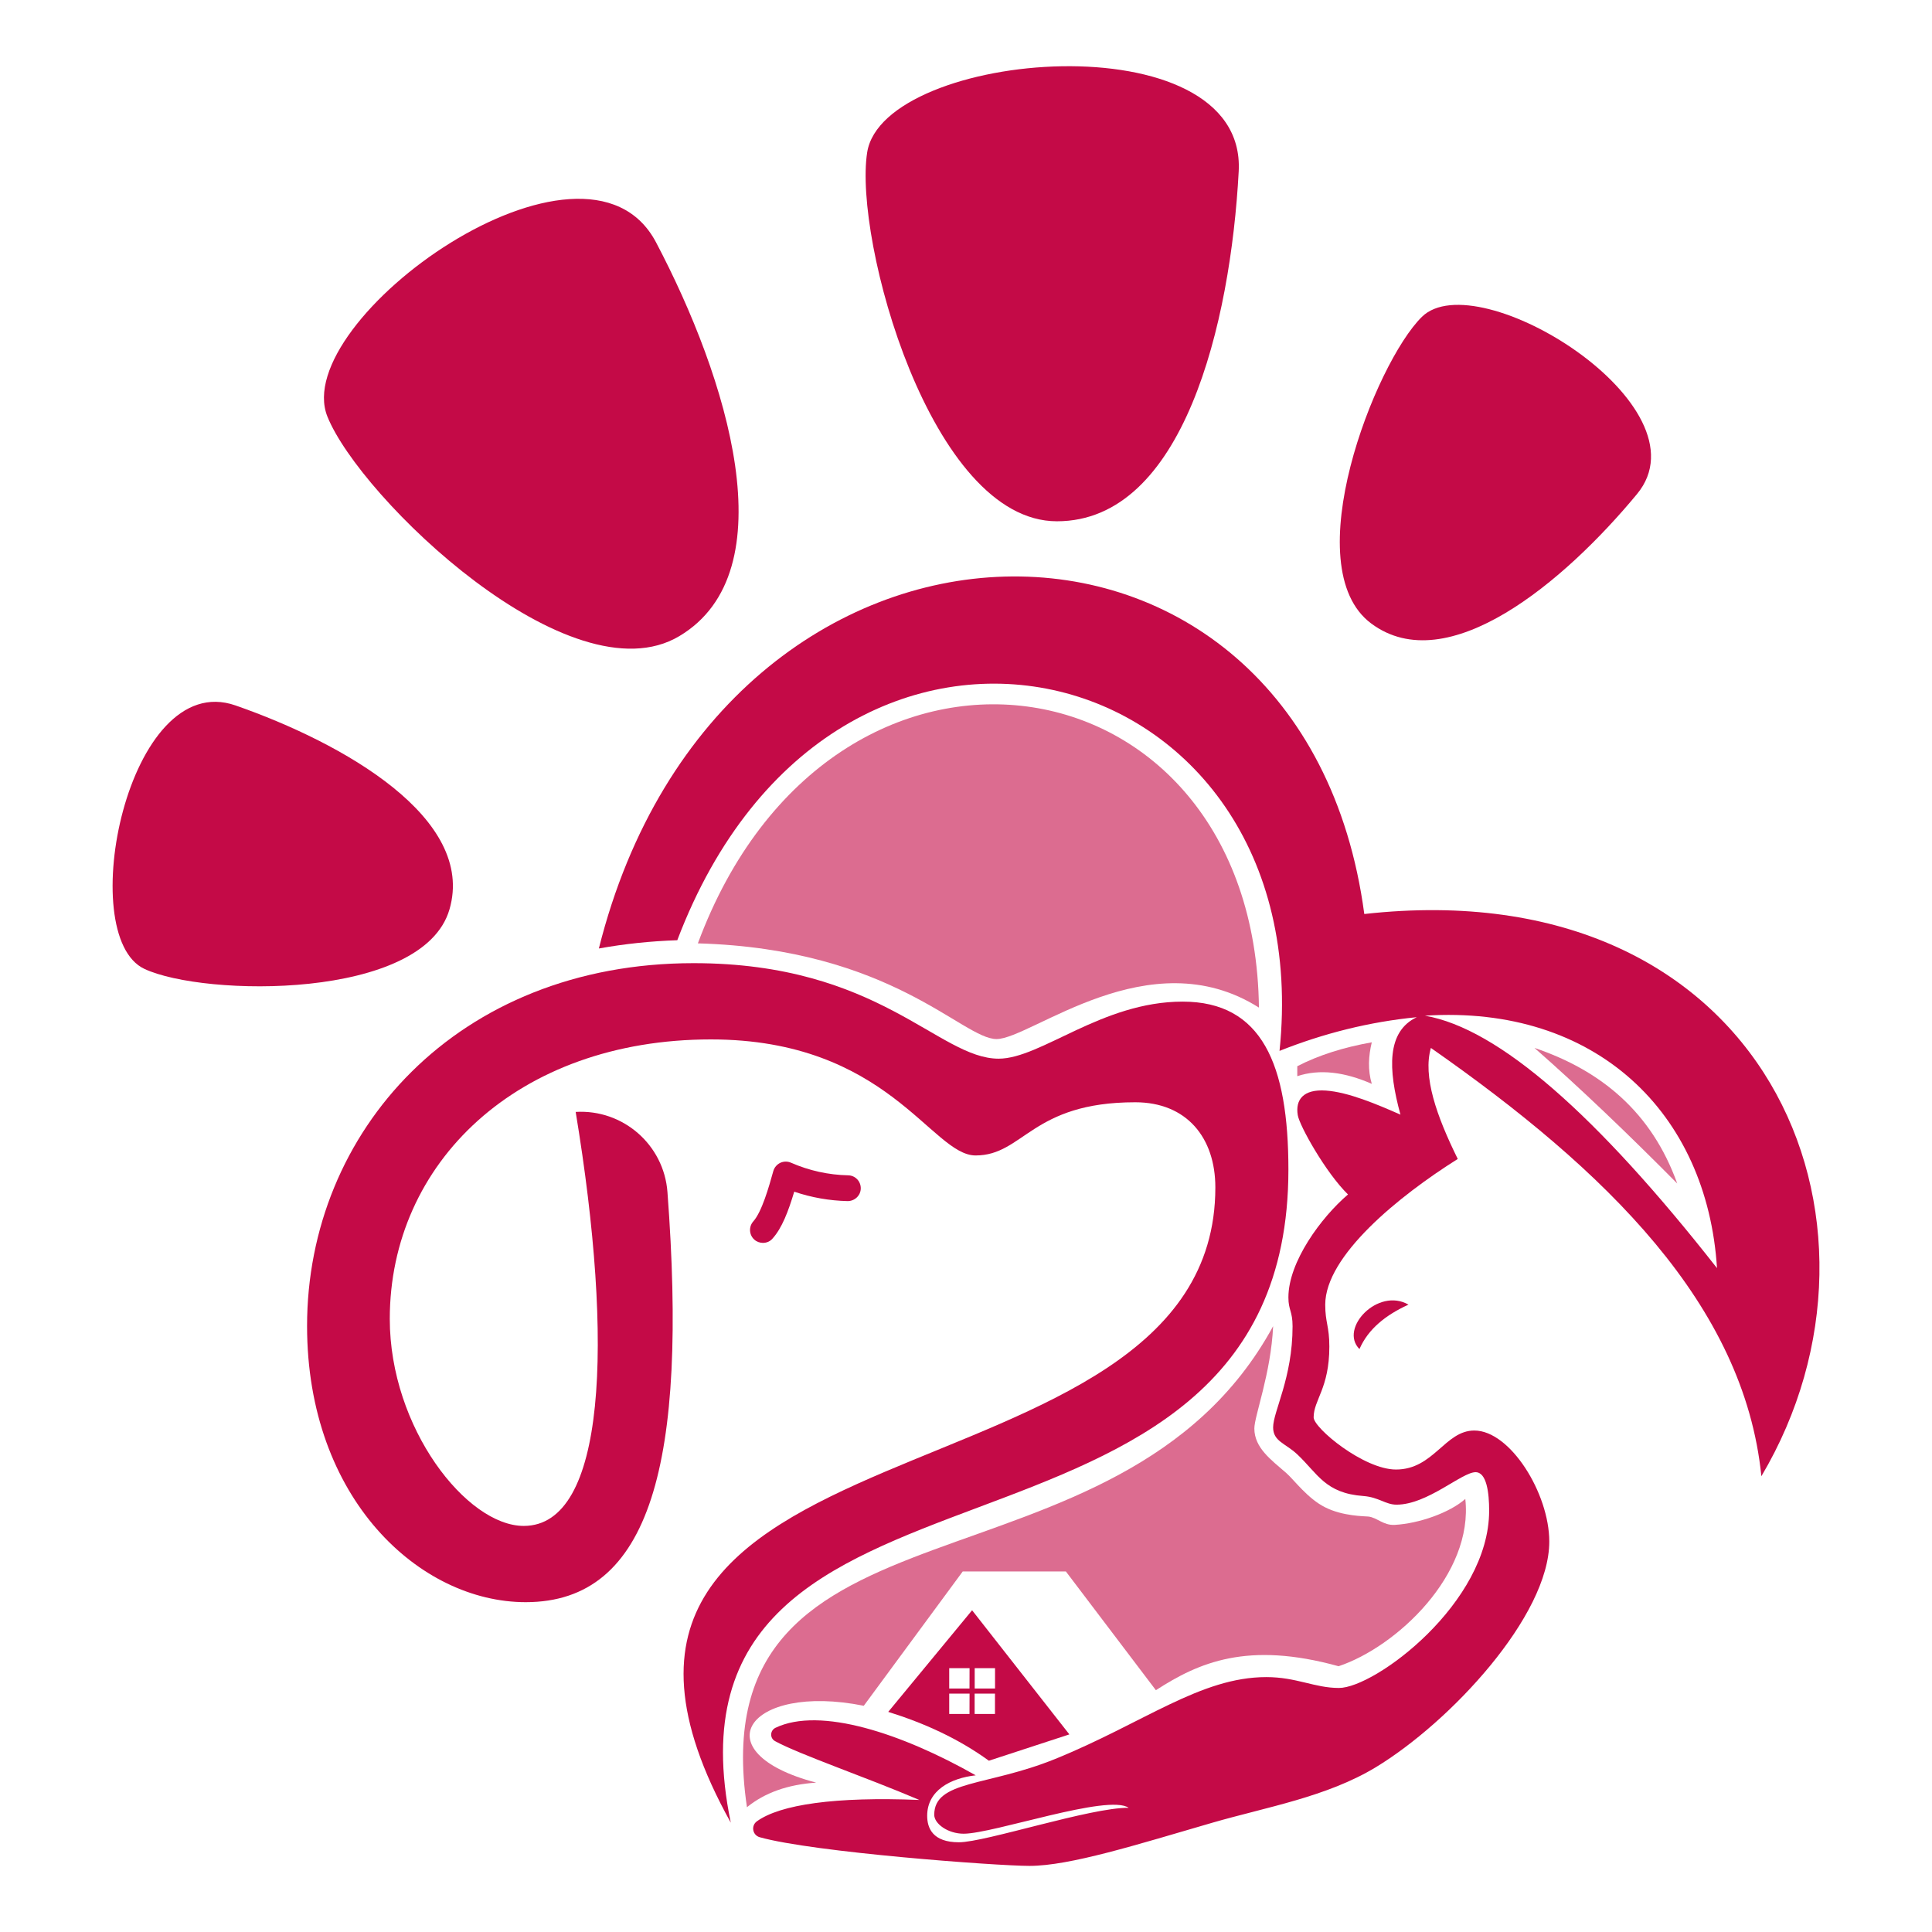
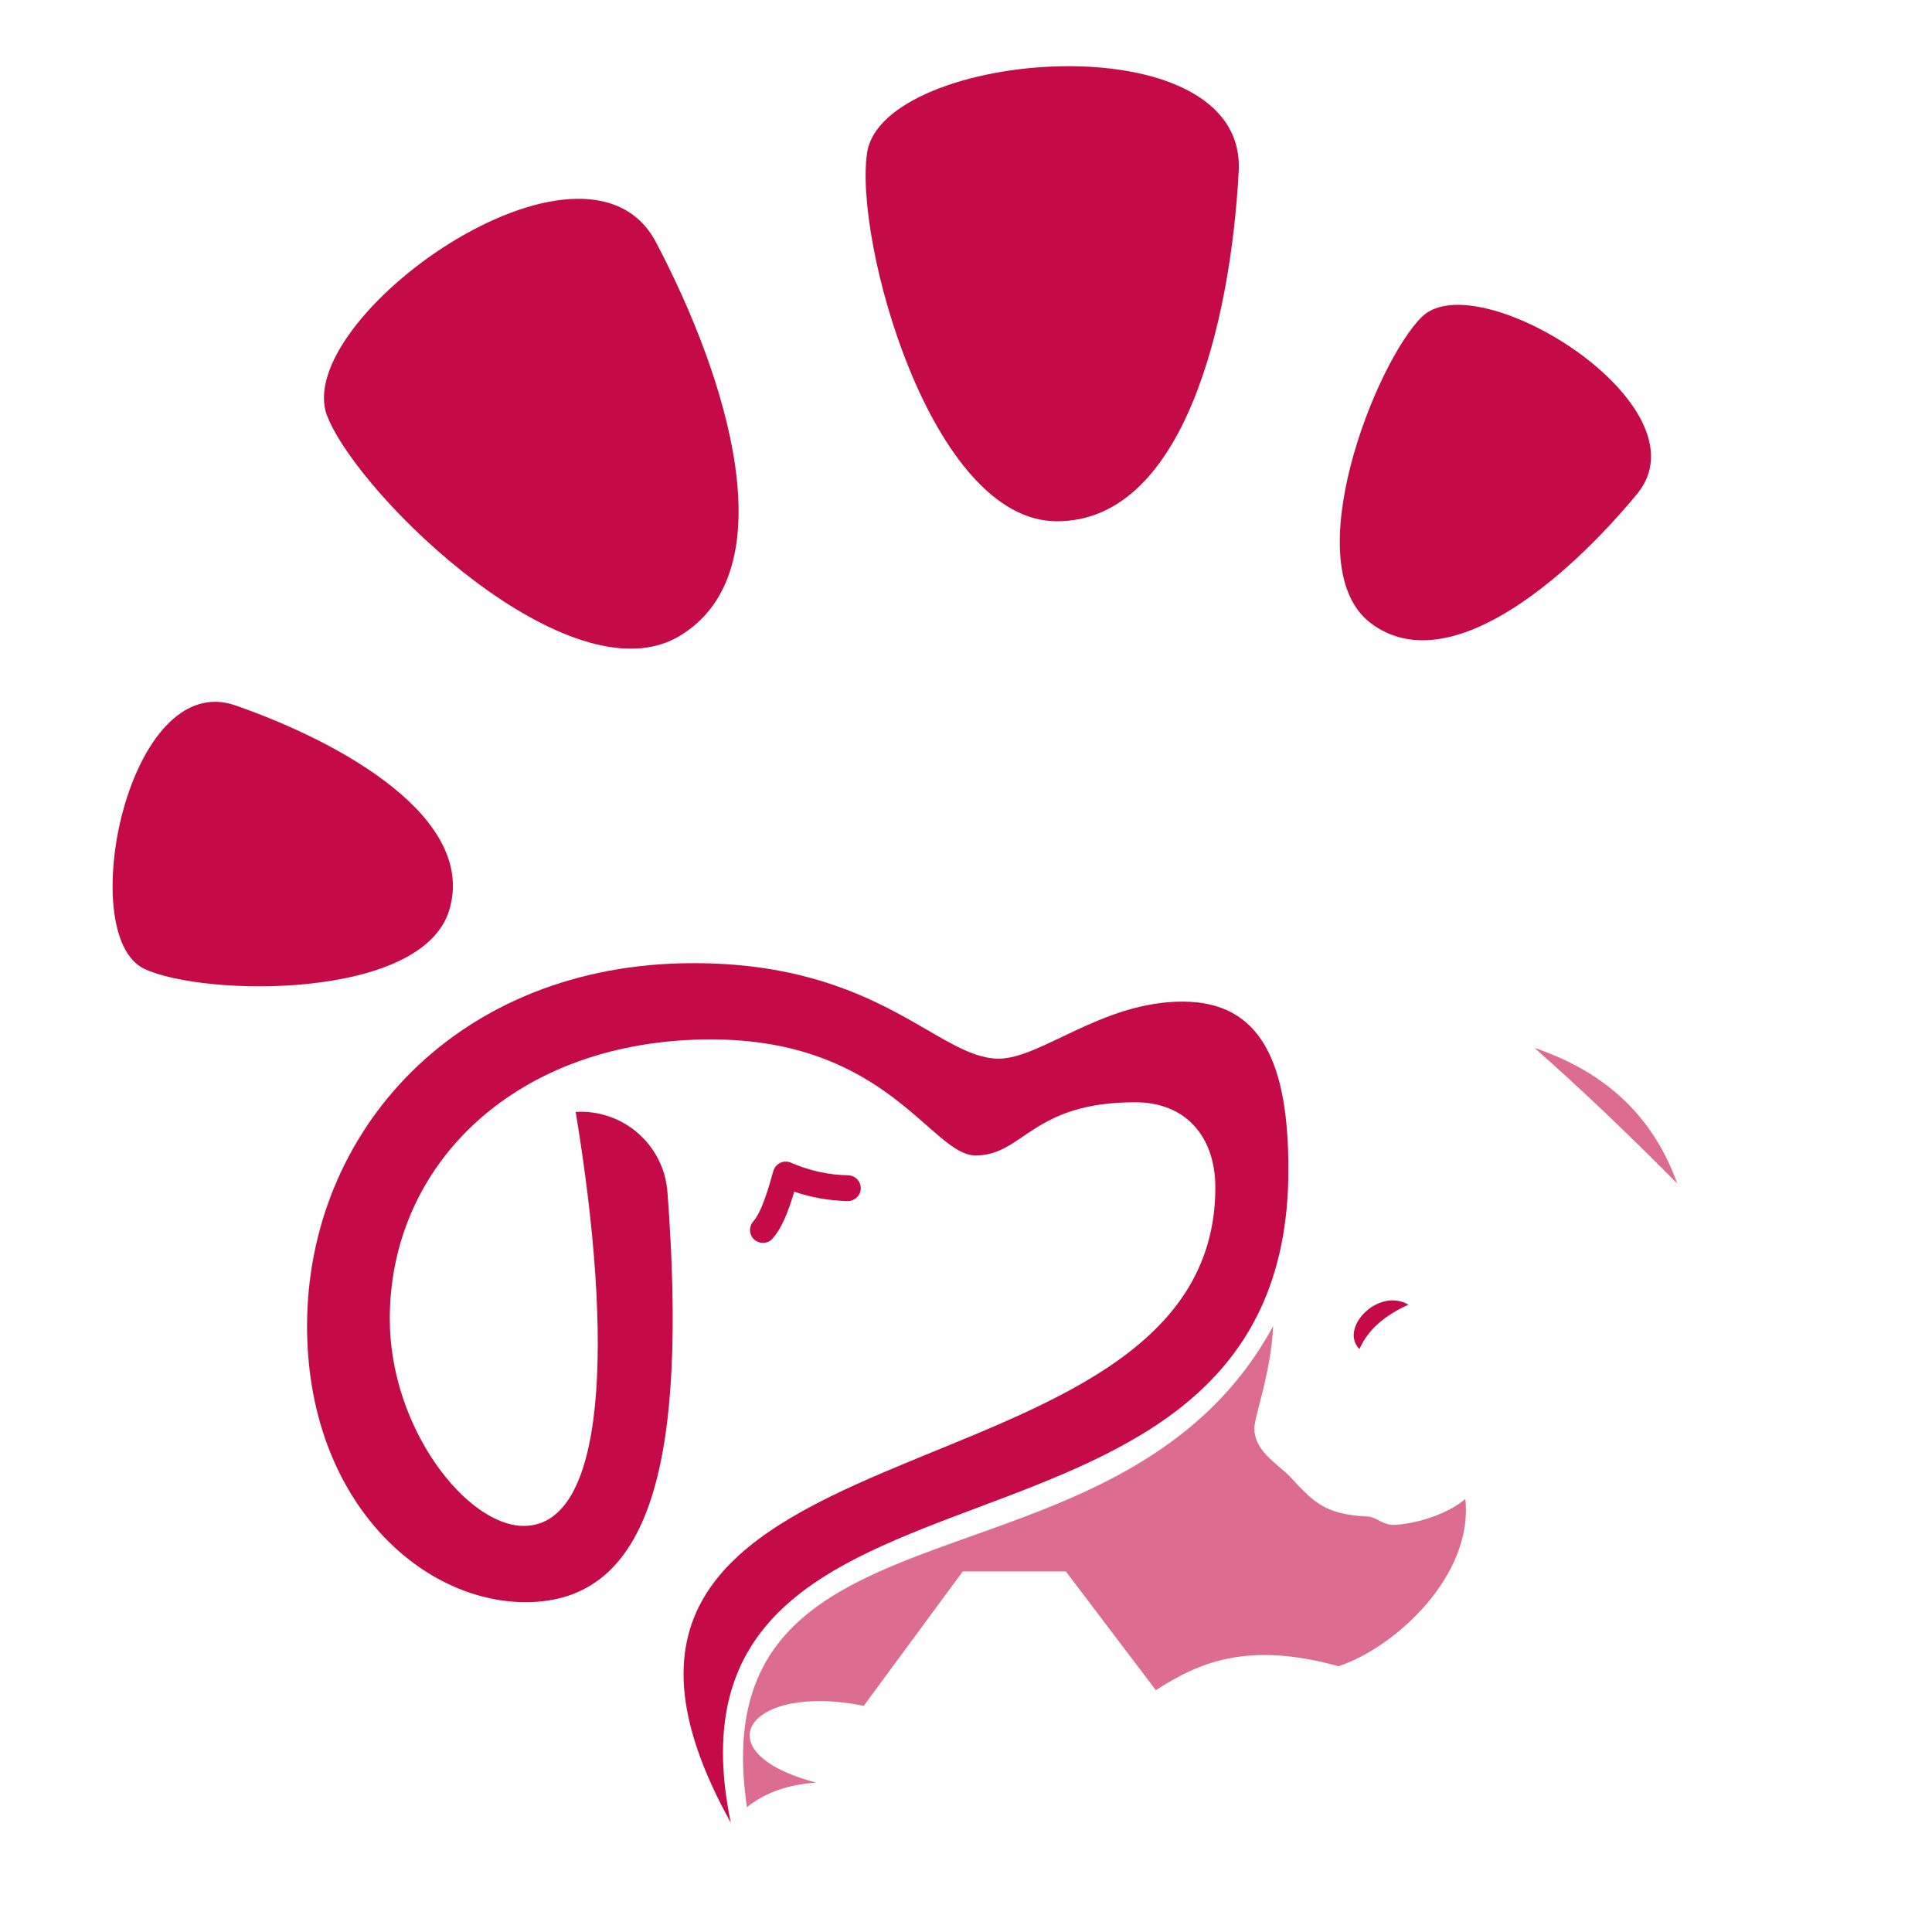
<svg xmlns="http://www.w3.org/2000/svg" version="1.1" id="Calque_1" x="0px" y="0px" width="32px" height="32px" viewBox="82 17.5 32 32" enable-background="new 82 17.5 32 32" xml:space="preserve">
  <g>
    <path fill="#C40A47" d="M91.535,35.917c0.637,3.854,0.499,6.857-0.86,6.857c-0.945,0-2.219-1.623-2.219-3.429   c0-2.58,2.112-4.629,5.319-4.629c2.93,0,3.652,1.922,4.384,1.922c0.796,0,0.924-0.881,2.644-0.881c0.85,0,1.327,0.584,1.327,1.411   c0,5.536-11.921,3.516-8.026,10.521c-1.413-6.829,9.236-3.479,9.236-10.818c0-1.74-0.436-2.781-1.752-2.781   c-1.337,0-2.346,0.945-3.047,0.945c-0.998,0-1.975-1.582-5.053-1.582c-3.917,0-6.402,2.792-6.402,6.009   c0,2.866,1.869,4.575,3.621,4.575c2.075,0,2.685-2.315,2.348-6.794C92.996,36.461,92.319,35.87,91.535,35.917" />
-     <path fill="#C40A47" d="M104.597,32.639c-1.011-7.575-10.651-7.519-12.678,0.571c0.426-0.077,0.858-0.122,1.299-0.137   c2.611-6.874,10.66-4.789,9.975,1.833c0.729-0.29,1.485-0.481,2.273-0.558c-0.498,0.237-0.478,0.856-0.27,1.614   c-0.388-0.171-0.863-0.373-1.236-0.399c-0.372-0.025-0.507,0.15-0.465,0.407c0.028,0.176,0.466,0.957,0.832,1.314   c-0.445,0.38-0.987,1.117-0.987,1.705c0,0.215,0.069,0.223,0.069,0.48c0,0.854-0.322,1.409-0.322,1.673   c0,0.232,0.202,0.262,0.398,0.445c0.342,0.321,0.462,0.646,1.099,0.692c0.251,0.019,0.366,0.143,0.547,0.143   c0.512,0,1.081-0.538,1.309-0.538c0.185,0,0.225,0.345,0.225,0.637c0,1.533-1.893,2.937-2.488,2.937   c-0.404,0-0.701-0.18-1.203-0.18c-1.09,0-2.029,0.759-3.497,1.356c-1.124,0.456-2.003,0.352-2.003,0.925   c0,0.148,0.226,0.313,0.487,0.313c0.495,0,2.396-0.665,2.733-0.429c-0.624-0.008-2.376,0.571-2.811,0.571s-0.526-0.235-0.526-0.439   c0-0.42,0.388-0.624,0.804-0.67c-1.221-0.693-2.577-1.142-3.317-0.787c-0.091,0.045-0.096,0.172-0.006,0.221   c0.412,0.224,1.494,0.592,2.389,0.974c-1.392-0.057-2.305,0.075-2.691,0.354c-0.101,0.074-0.072,0.229,0.047,0.263   c0.883,0.249,3.927,0.475,4.468,0.475c0.67,0,1.779-0.352,3.033-0.716c0.891-0.258,1.89-0.426,2.702-0.917   c1.235-0.748,2.875-2.508,2.875-3.739c0-0.796-0.646-1.839-1.242-1.839c-0.487,0-0.672,0.646-1.297,0.646   c-0.534,0-1.364-0.687-1.364-0.864c0-0.29,0.26-0.48,0.26-1.173c0-0.337-0.068-0.397-0.068-0.693c0-0.81,1.217-1.799,2.195-2.414   c-0.352-0.714-0.581-1.367-0.445-1.839c2.903,2.029,5.187,4.251,5.474,7.094C113.668,37.743,111.257,31.896,104.597,32.639    M105.601,34.323c2.832-0.183,4.675,1.609,4.838,4.181C108.451,35.972,106.824,34.534,105.601,34.323" />
    <path opacity="0.6" fill="#C40A47" enable-background="new    " d="M95.519,47.026c-0.47,0.031-0.852,0.167-1.147,0.407   c-0.811-5.447,6.159-3.271,8.715-7.967c-0.036,0.782-0.311,1.488-0.311,1.694c0,0.322,0.28,0.521,0.53,0.739   c0.125,0.109,0.354,0.425,0.647,0.569c0.292,0.146,0.644,0.144,0.713,0.151c0.141,0.016,0.247,0.148,0.434,0.138   c0.406-0.023,0.912-0.202,1.17-0.43c0.138,1.252-1.139,2.451-2.099,2.771c-1.508-0.418-2.314-0.063-3.026,0.397l-1.491-1.967   h-1.708l-1.639,2.225C94.373,45.365,93.615,46.527,95.519,47.026" />
    <path opacity="0.6" fill="#C40A47" enable-background="new    " d="M109.78,37.102c-0.422-1.176-1.256-1.87-2.364-2.245   C108.172,35.521,108.964,36.279,109.78,37.102" />
-     <path opacity="0.6" fill="#C40A47" enable-background="new    " d="M104.721,34.764c-0.055,0.229-0.068,0.457,0,0.688   c-0.45-0.197-0.864-0.25-1.234-0.127V35.16C103.843,34.976,104.258,34.846,104.721,34.764" />
-     <path opacity="0.6" fill="#C40A47" enable-background="new    " d="M102.852,34.189c-1.816-1.15-3.777,0.521-4.346,0.521   c-0.568,0-1.73-1.493-4.947-1.585C95.766,27.181,102.779,28.251,102.852,34.189" />
    <path fill="#C40A47" d="M94.637,38.086c-0.05,0-0.102-0.017-0.143-0.054c-0.088-0.079-0.095-0.214-0.017-0.302   c0.141-0.158,0.257-0.565,0.332-0.835c0.017-0.059,0.059-0.108,0.115-0.135c0.056-0.026,0.12-0.027,0.177-0.002   c0.302,0.132,0.621,0.202,0.947,0.209c0.118,0.002,0.211,0.099,0.209,0.218c-0.002,0.117-0.101,0.21-0.219,0.209   c-0.301-0.007-0.598-0.059-0.883-0.156c-0.098,0.326-0.203,0.604-0.36,0.777C94.754,38.063,94.696,38.086,94.637,38.086" />
-     <path fill="#C40A47" d="M98.101,44.171l-1.389,1.683c0.599,0.187,1.162,0.443,1.667,0.809l1.333-0.436L98.101,44.171z    M98.058,45.889h-0.336v-0.337h0.337L98.058,45.889L98.058,45.889z M98.058,45.467h-0.336V45.13h0.337L98.058,45.467L98.058,45.467   z M98.48,45.889h-0.337v-0.337h0.337V45.889z M98.144,45.13h0.337v0.337h-0.337V45.13z" />
    <path fill="#C40A47" d="M96.363,20.025c-0.225,1.436,1.047,6.109,3.143,6.109c2.095,0,2.877-3.276,3.011-5.799   C102.648,17.812,96.628,18.328,96.363,20.025" />
    <path fill="#C40A47" d="M87.423,24.4c0.542,1.348,4.03,4.71,5.829,3.636c1.8-1.073,0.792-4.287-0.386-6.522   S86.782,22.807,87.423,24.4" />
    <path fill="#C40A47" d="M84.392,33.548c0.986,0.462,4.616,0.521,5.053-0.986c0.438-1.509-1.757-2.755-3.545-3.378   C84.112,28.561,83.226,33.002,84.392,33.548" />
    <path fill="#C40A47" d="M105.551,22.748c-0.776,0.763-2.099,4.144-0.838,5.08c1.261,0.937,3.194-0.686,4.401-2.145   C110.322,24.225,106.47,21.846,105.551,22.748" />
    <path fill="#C40A47" d="M105.329,39.109c-0.381,0.173-0.669,0.406-0.812,0.736C104.175,39.503,104.824,38.817,105.329,39.109" />
  </g>
</svg>